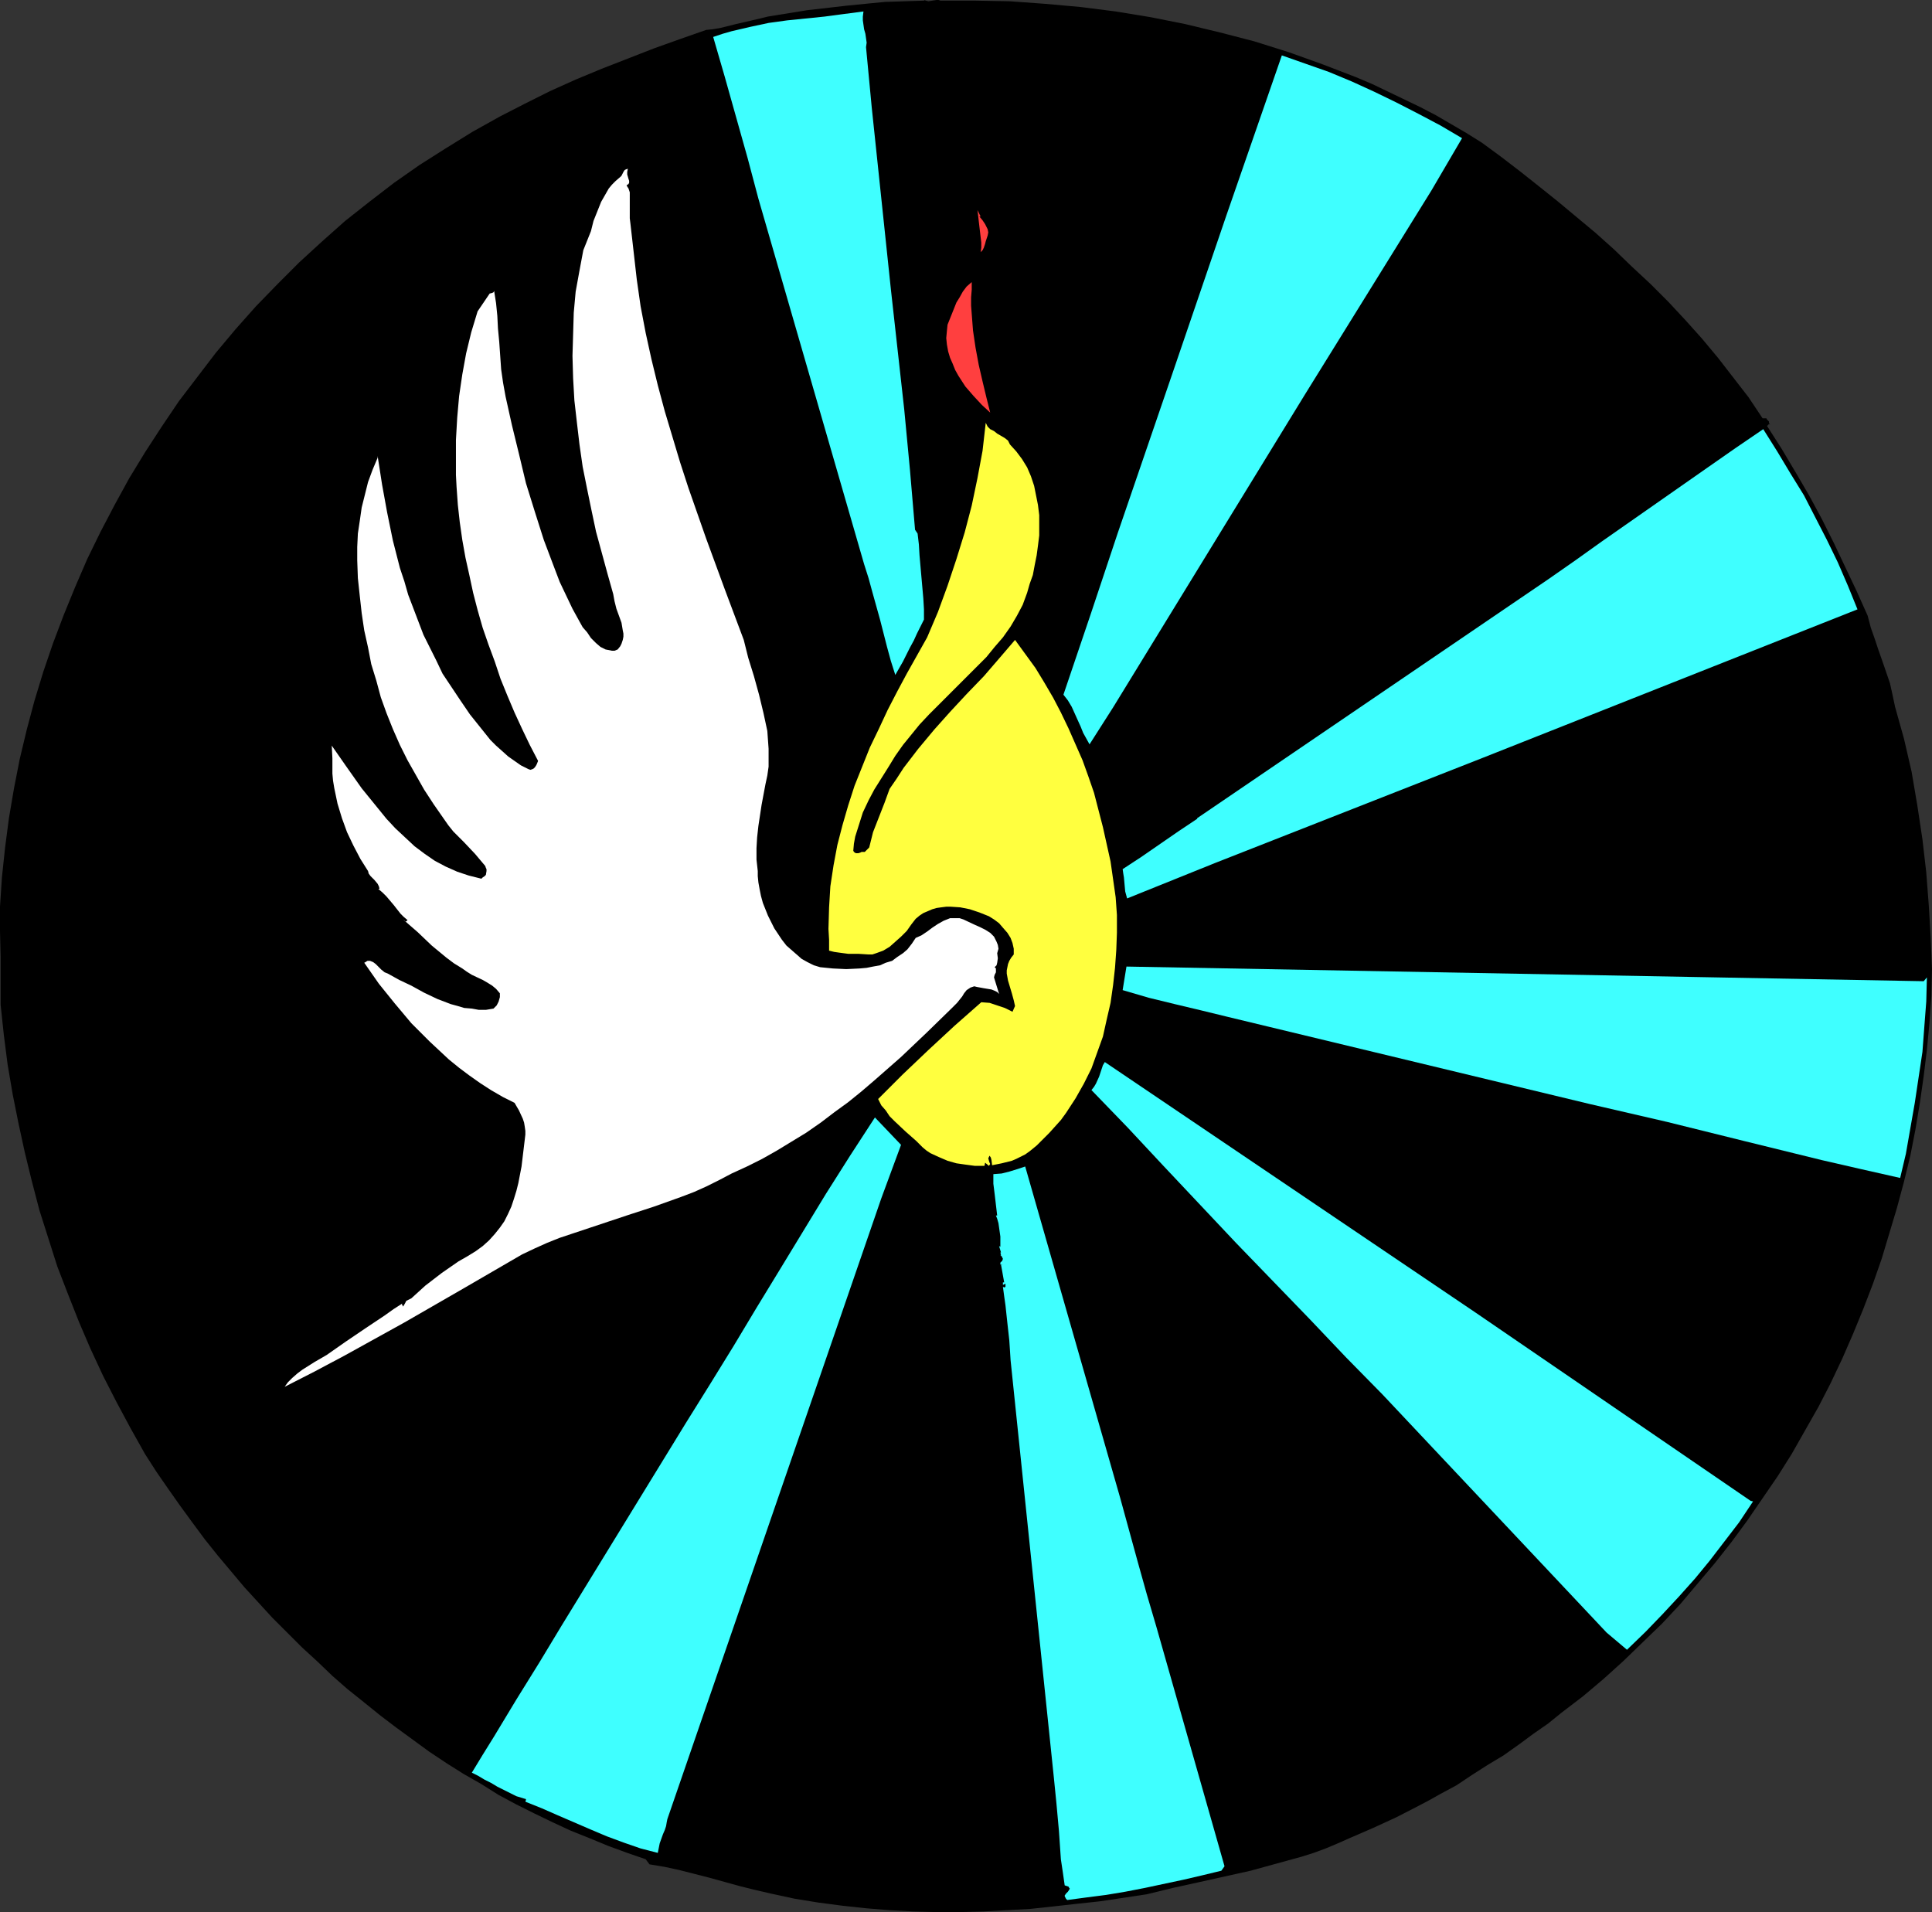
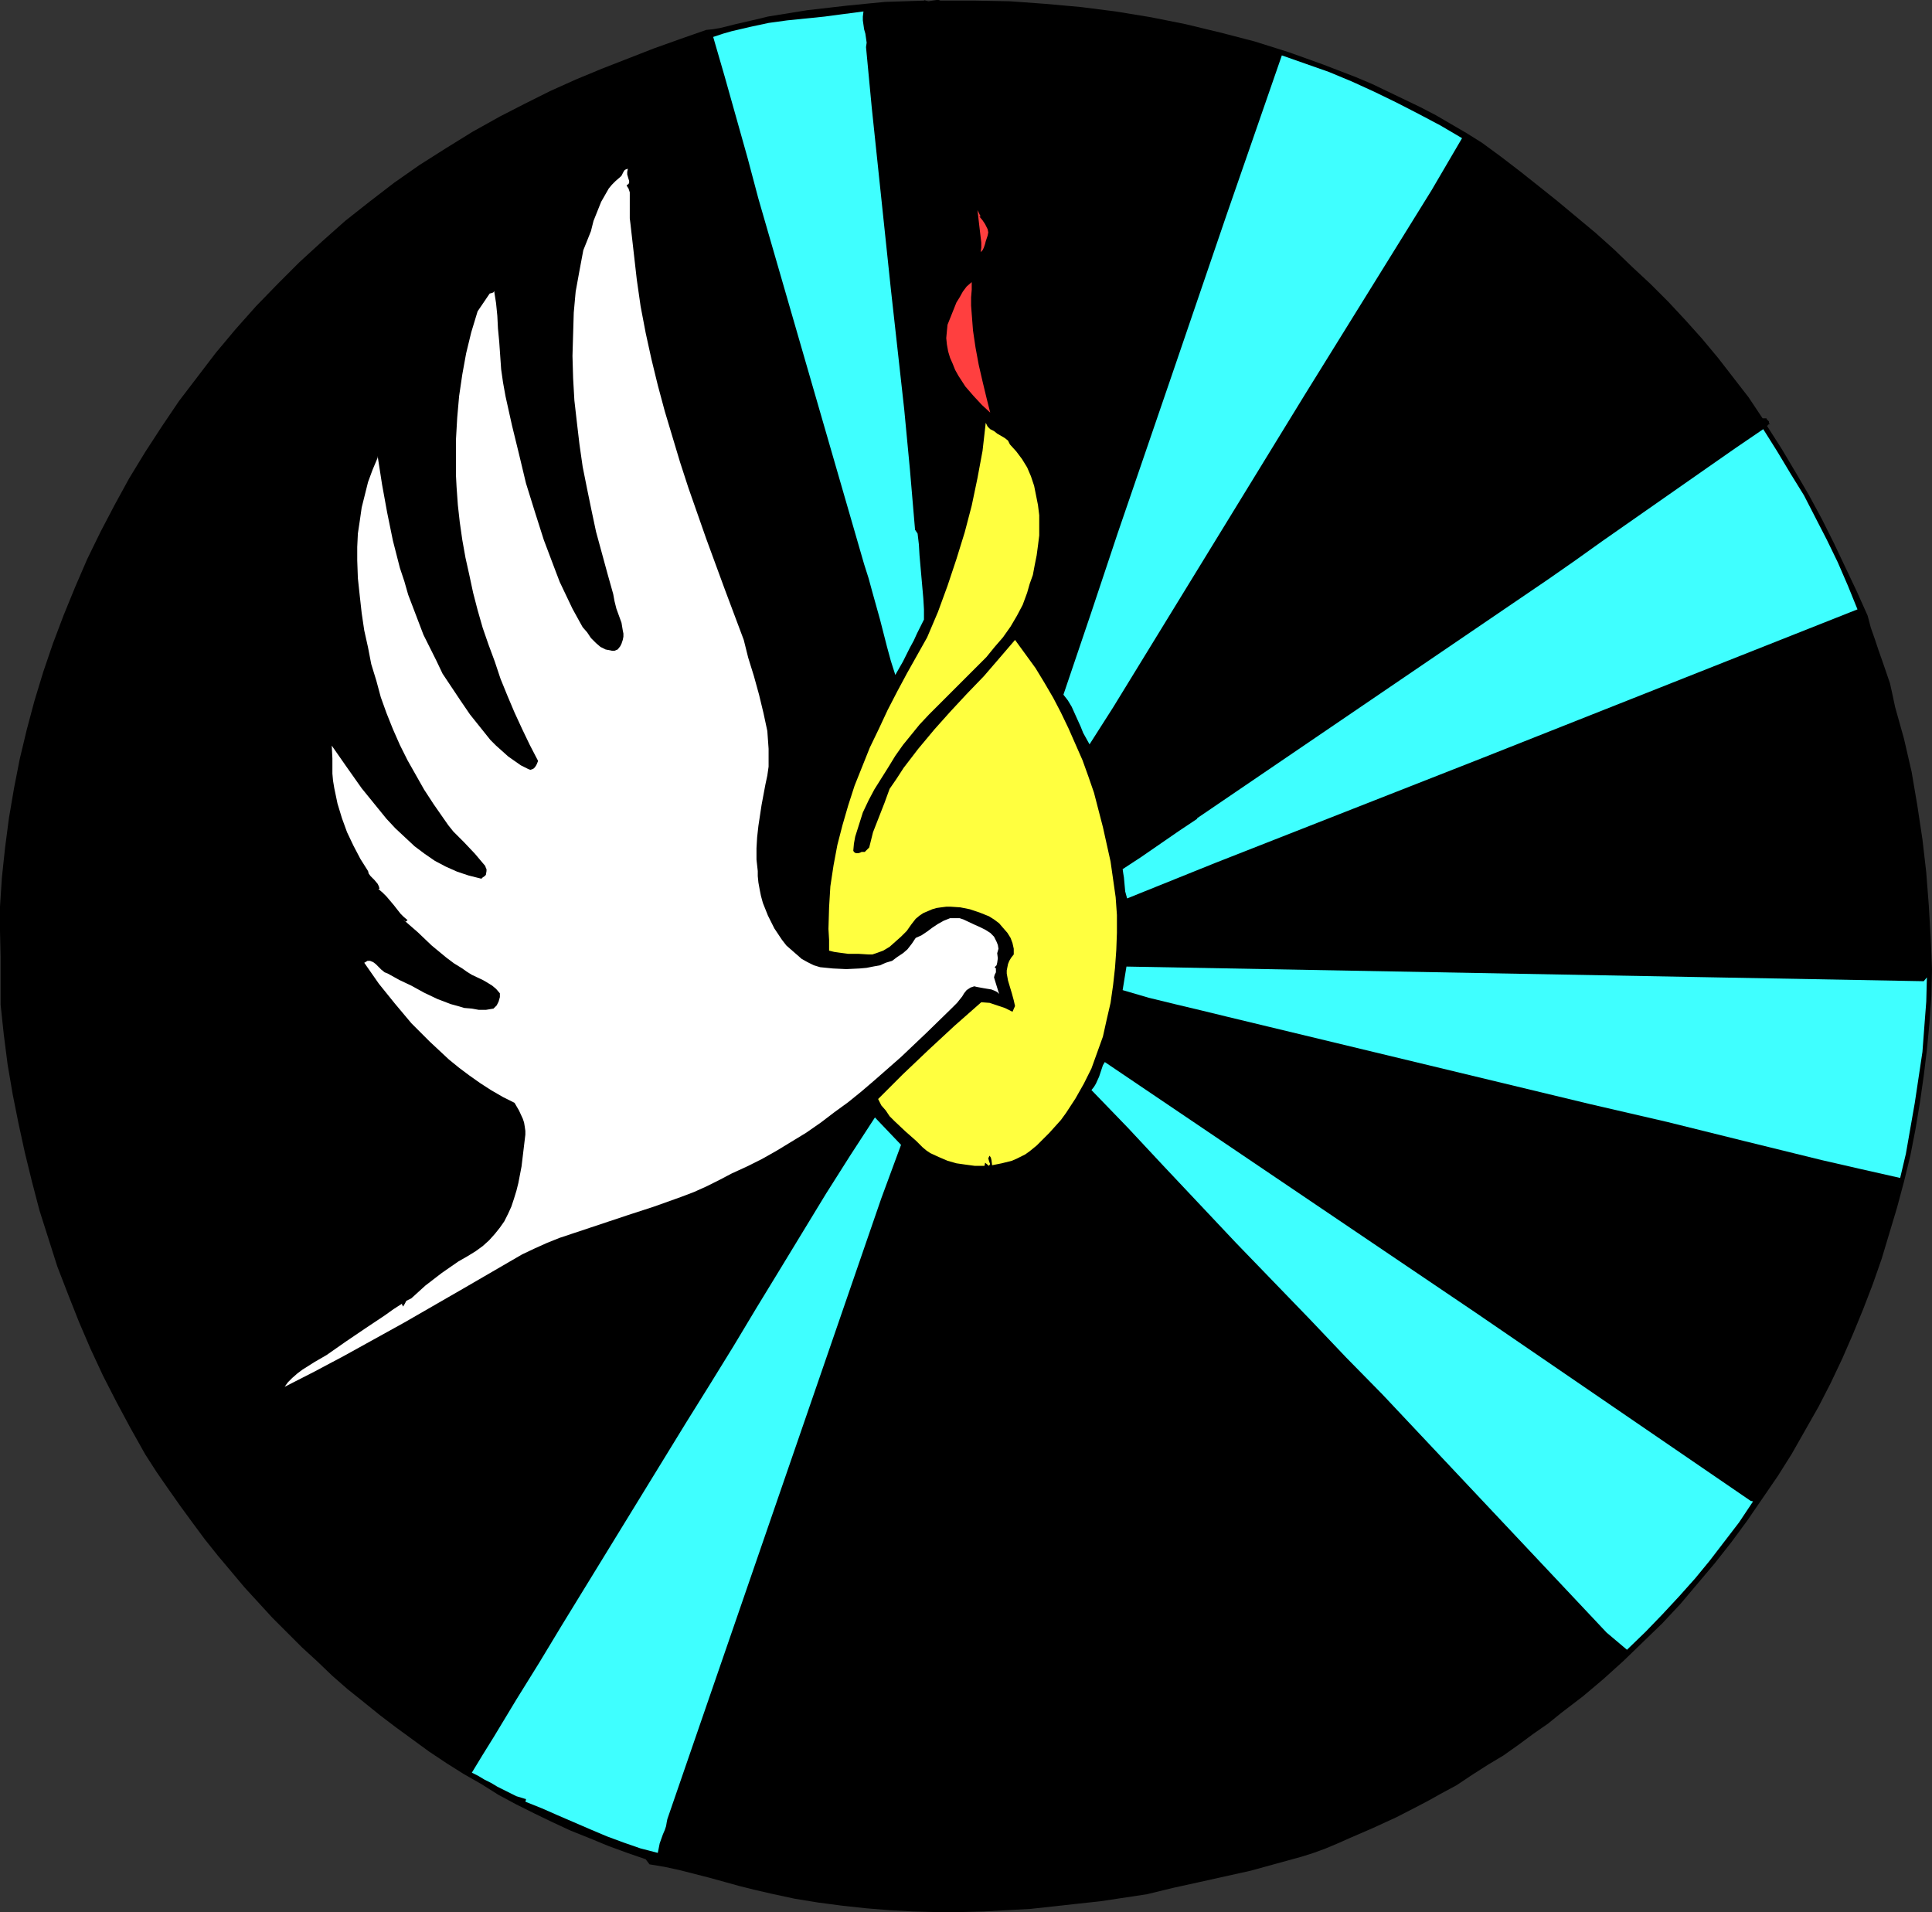
<svg xmlns="http://www.w3.org/2000/svg" xmlns:ns1="http://sodipodi.sourceforge.net/DTD/sodipodi-0.dtd" xmlns:ns2="http://www.inkscape.org/namespaces/inkscape" version="1.0" width="129.724mm" height="128.382mm" id="svg12" ns1:docname="Confirmation 2.wmf">
  <rect width="100%" height="100%" fill="#333333" stroke="none" />
  <ns1:namedview id="namedview12" pagecolor="#ffffff" bordercolor="#000000" borderopacity="0.25" ns2:showpageshadow="2" ns2:pageopacity="0.0" ns2:pagecheckerboard="0" ns2:deskcolor="#d1d1d1" ns2:document-units="mm" />
  <defs id="defs1">
    <pattern id="WMFhbasepattern" patternUnits="userSpaceOnUse" width="6" height="6" x="0" y="0" />
  </defs>
  <path style="fill:#000000;fill-opacity:1;fill-rule:evenodd;stroke:none" d="m 238.683,0.162 h 8.888 l 8.726,0.162 8.888,0.646 9.05,0.808 8.888,1.131 8.888,1.454 8.888,1.777 8.726,2.101 8.726,2.262 8.726,2.747 8.565,3.07 8.403,3.232 4.202,1.777 4.04,1.939 4.04,1.939 4.04,1.939 4.04,2.101 3.878,2.262 3.878,2.262 3.878,2.424 4.848,3.555 4.848,3.716 4.686,3.716 4.848,3.878 4.848,4.039 4.848,4.039 4.686,4.201 4.525,4.363 4.686,4.363 4.525,4.524 4.363,4.686 4.202,4.686 4.04,4.847 3.878,5.009 3.878,5.009 3.555,5.332 h 0.485 0.485 l 0.162,0.323 0.323,0.323 0.162,0.162 v 0.323 l 0.162,0.323 0.162,0.162 -0.323,-0.162 -0.162,0.162 -0.323,0.323 3.717,5.817 3.555,5.978 3.394,5.817 3.232,5.978 3.07,6.14 2.909,6.14 2.909,6.14 2.747,6.14 0.808,3.07 0.97,2.747 0.97,2.908 0.97,2.747 1.939,5.655 0.646,2.908 0.646,3.07 1.131,4.04 1.131,4.04 0.97,4.201 0.97,4.201 1.454,8.564 1.293,8.564 0.97,8.402 0.646,8.402 0.485,8.241 0.323,7.917 -0.162,6.948 -0.485,6.786 -0.646,6.786 -0.808,6.625 -0.97,6.786 -1.131,6.786 -1.293,6.625 -1.616,6.625 -1.778,6.625 -1.939,6.463 -1.939,6.463 -2.262,6.463 -2.424,6.302 -2.586,6.302 -2.747,6.302 -2.909,6.14 -3.07,5.978 -3.394,5.978 -3.394,5.978 -3.555,5.655 -3.878,5.655 -3.878,5.655 -4.04,5.494 -4.202,5.332 -4.363,5.171 -4.363,5.171 -4.686,5.009 -4.848,4.686 -5.01,4.847 -5.01,4.524 -5.171,4.363 -5.494,4.201 -3.394,2.747 -3.717,2.585 -3.717,2.747 -3.878,2.747 -4.04,2.424 -4.04,2.585 -3.878,2.585 -4.202,2.262 -2.586,1.454 -2.747,1.454 -5.656,2.908 -5.979,2.747 -5.979,2.585 -2.909,1.293 -3.07,1.293 -3.07,1.131 -3.07,0.969 -6.464,1.777 -6.464,1.777 -13.09,2.908 -6.626,1.454 -6.626,1.616 -11.797,1.777 -5.979,0.646 -5.818,0.646 -5.979,0.646 -5.979,0.323 -5.818,0.323 -5.979,0.162 h -5.979 l -5.979,-0.162 -5.979,-0.323 -5.979,-0.485 -5.979,-0.646 -6.141,-0.808 -5.979,-0.969 -5.979,-1.293 -4.202,-0.969 -3.878,-0.969 -7.595,-2.101 -7.595,-1.939 -3.717,-0.808 -3.878,-0.646 -0.97,-1.293 -4.686,-1.616 -4.848,-1.777 -4.686,-1.939 -4.848,-1.939 -4.525,-2.101 -4.686,-2.262 -4.525,-2.262 -4.525,-2.424 -4.363,-2.747 -4.525,-2.585 -4.363,-2.747 -4.363,-2.908 -4.202,-3.07 -4.202,-3.07 -4.04,-3.07 -4.202,-3.393 -4.04,-3.232 -3.878,-3.393 -3.878,-3.716 -3.878,-3.555 -3.717,-3.716 -3.717,-3.716 -3.555,-3.878 -3.555,-3.878 -3.394,-4.04 -3.394,-4.04 -3.232,-4.04 -3.232,-4.363 -3.07,-4.201 -3.07,-4.363 -2.909,-4.201 -2.909,-4.524 -3.717,-6.625 -3.555,-6.625 -3.394,-6.625 -3.232,-6.948 -2.909,-6.786 -2.747,-6.948 -2.747,-7.11 -2.262,-7.11 -2.262,-7.11 -1.939,-7.433 -1.778,-7.271 -1.616,-7.433 -1.454,-7.271 -1.293,-7.594 -0.97,-7.594 -0.808,-7.594 v -2.747 -3.07 -3.232 -3.232 L 0,236.23 v -6.14 l 0.485,-7.433 0.808,-7.594 0.97,-7.433 1.293,-7.594 1.454,-7.433 1.778,-7.433 1.939,-7.271 2.262,-7.433 2.424,-7.11 2.747,-7.271 2.909,-7.11 3.07,-7.11 3.394,-6.948 3.555,-6.786 3.717,-6.786 4.04,-6.625 4.202,-6.463 4.363,-6.463 4.686,-6.14 4.686,-6.14 5.01,-5.978 5.171,-5.817 5.494,-5.655 5.494,-5.494 5.818,-5.332 5.818,-5.171 6.141,-4.847 6.302,-4.847 6.464,-4.524 6.626,-4.201 6.787,-4.201 6.949,-3.878 6.302,-3.232 6.464,-3.232 6.464,-2.908 6.626,-2.747 6.626,-2.585 6.626,-2.585 6.787,-2.424 6.464,-2.262 1.616,-0.162 1.939,-0.323 1.939,-0.485 1.939,-0.485 4.202,-0.969 2.101,-0.485 1.939,-0.485 10.019,-1.616 9.858,-1.131 4.848,-0.485 5.01,-0.485 5.01,-0.162 5.01,-0.162 L 234.481,0 v 0 l 0.485,0.162 0.646,0.162 0.97,-0.162 L 237.713,0 h 0.485 z" id="path1" />
  <path style="fill:#3fffff;fill-opacity:1;fill-rule:evenodd;stroke:none" d="m 219.129,2.908 -0.162,1.293 v 0.969 l 0.323,2.262 0.323,1.131 0.162,1.131 0.162,1.131 -0.162,1.131 1.454,15.35 1.616,15.35 3.232,30.7 3.394,30.539 1.454,15.35 1.293,15.189 0.646,0.969 0.323,2.747 0.162,2.747 0.485,5.494 0.485,5.494 0.162,2.747 v 2.585 l -1.778,3.555 -0.808,1.777 -0.97,1.777 -1.778,3.555 -1.939,3.393 -1.131,-3.555 -0.97,-3.555 -1.778,-6.948 -1.939,-6.948 -0.97,-3.555 -1.131,-3.555 -26.826,-92.747 -2.747,-10.341 -2.909,-10.341 -2.909,-10.341 -2.909,-10.018 2.424,-0.808 2.262,-0.646 4.848,-1.131 4.525,-0.969 4.686,-0.646 9.534,-0.969 4.848,-0.646 z" id="path2" />
  <path style="fill:#3fffff;fill-opacity:1;fill-rule:evenodd;stroke:none" d="m 371.033,35.063 -7.757,13.25 -32.158,51.867 -48.642,79.336 -5.979,9.372 -0.808,-1.454 -0.808,-1.454 -0.646,-1.616 -0.808,-1.777 -1.454,-3.232 -0.97,-1.616 -1.131,-1.454 6.949,-20.521 6.787,-20.359 13.898,-40.557 13.736,-40.233 14.059,-40.557 5.979,2.101 5.979,2.101 5.818,2.424 5.656,2.585 5.656,2.747 5.656,2.908 5.494,2.908 z" id="path3" />
  <path style="fill:#ffffff;fill-opacity:1;fill-rule:evenodd;stroke:none" d="m 159.337,42.819 -0.162,0.808 v 0.646 l 0.323,1.131 0.162,0.485 v 0.485 l -0.162,0.323 -0.485,0.323 0.162,0.323 0.323,0.485 0.323,0.969 v 1.131 1.293 1.293 2.908 l 0.162,1.293 0.808,7.11 0.808,7.11 0.97,6.786 1.293,6.786 1.454,6.625 1.616,6.625 1.778,6.625 1.939,6.463 1.939,6.463 2.101,6.463 4.525,12.926 4.686,12.765 4.848,12.926 1.131,4.524 1.454,4.686 1.293,4.686 1.131,4.686 0.97,4.524 0.162,2.262 0.162,2.262 v 2.262 2.262 l -0.323,2.262 -0.485,2.262 -0.97,5.171 -0.808,5.332 -0.323,2.908 -0.162,2.747 v 2.908 l 0.323,2.908 v 1.293 l 0.162,1.616 0.323,1.777 0.323,1.616 0.485,1.777 0.646,1.616 0.646,1.616 0.808,1.616 0.808,1.616 0.97,1.454 0.97,1.454 1.131,1.454 1.293,1.131 1.293,1.131 1.293,1.131 1.454,0.808 1.616,0.808 1.616,0.485 3.232,0.323 3.394,0.162 3.394,-0.162 1.778,-0.162 1.616,-0.323 1.778,-0.323 1.454,-0.646 1.616,-0.485 1.293,-0.969 1.454,-0.969 1.131,-0.969 1.131,-1.454 0.97,-1.454 1.454,-0.646 1.454,-0.969 1.293,-0.969 1.454,-0.969 1.454,-0.808 1.616,-0.646 h 0.808 0.808 0.808 l 0.97,0.323 2.747,1.293 1.454,0.646 1.293,0.646 1.293,0.808 0.97,0.969 0.323,0.646 0.323,0.646 0.323,0.808 0.162,0.969 -0.323,1.131 0.162,1.293 -0.162,1.131 -0.162,0.646 -0.485,0.485 0.323,0.323 v 0.162 0.808 l -0.323,0.646 -0.162,0.646 1.293,4.201 -0.485,-0.485 -0.646,-0.323 -0.808,-0.323 -0.97,-0.162 -0.97,-0.162 -1.778,-0.323 -0.646,-0.162 -0.97,0.323 -0.97,0.646 -0.646,0.808 -0.485,0.808 -1.293,1.616 -0.808,0.808 -0.646,0.646 -6.302,6.14 -6.464,6.14 -6.626,5.817 -3.394,2.908 -3.394,2.747 -3.555,2.585 -3.394,2.585 -3.717,2.585 -3.717,2.262 -3.717,2.262 -3.717,2.101 -3.878,1.939 -3.878,1.777 -3.07,1.616 -3.232,1.616 -3.232,1.454 -3.394,1.293 -6.787,2.424 -6.949,2.262 -6.787,2.262 -6.787,2.262 -3.394,1.131 -3.232,1.293 -3.232,1.454 -3.07,1.454 -15.029,8.725 -14.867,8.564 -7.595,4.201 -7.595,4.201 -7.595,4.04 -7.595,3.878 0.808,-1.131 1.131,-1.131 1.293,-1.131 1.293,-0.969 3.07,-1.939 3.07,-1.777 4.848,-3.393 5.01,-3.393 4.848,-3.232 2.262,-1.616 2.262,-1.454 -0.162,0.162 0.323,0.646 0.485,-0.808 0.323,-0.646 0.646,-0.323 0.646,-0.323 1.778,-1.616 1.778,-1.616 2.101,-1.616 2.101,-1.616 4.202,-2.908 2.262,-1.293 2.101,-1.293 1.778,-1.293 1.616,-1.454 1.454,-1.616 1.293,-1.616 1.131,-1.616 0.97,-1.939 0.808,-1.777 0.646,-1.939 0.646,-2.101 0.485,-1.939 0.808,-4.201 0.485,-4.04 0.485,-4.04 v -0.969 l -0.162,-1.131 -0.162,-0.969 -0.323,-0.969 -0.97,-2.101 -1.131,-1.939 -2.909,-1.454 -3.07,-1.777 -2.747,-1.777 -2.747,-1.939 -2.586,-1.939 -2.586,-2.101 -2.424,-2.262 -2.424,-2.262 -2.424,-2.424 -2.262,-2.262 -4.202,-5.009 -4.04,-5.009 -3.717,-5.332 0.323,-0.162 0.485,-0.323 h 0.323 0.323 l 0.808,0.323 0.646,0.485 1.454,1.454 0.808,0.646 0.808,0.323 2.909,1.616 3.07,1.454 3.232,1.777 3.394,1.616 3.394,1.293 1.778,0.485 1.616,0.485 1.939,0.162 1.778,0.323 h 1.778 l 1.939,-0.323 0.808,-0.808 0.485,-0.969 0.323,-1.131 v -0.969 l -0.97,-1.131 -0.97,-0.808 -1.293,-0.808 -1.131,-0.646 -2.747,-1.293 -1.293,-0.808 -1.131,-0.808 -2.101,-1.293 -1.939,-1.454 -3.717,-3.07 -3.555,-3.393 -3.717,-3.232 0.323,0.323 0.162,0.162 h 0.162 0.162 l 0.323,-0.323 -0.97,-0.808 -0.808,-0.808 -1.778,-2.262 -1.778,-2.101 -0.97,-0.969 -1.131,-0.969 h 0.323 l -0.162,-0.646 -0.323,-0.646 -0.808,-0.969 -0.97,-0.969 -0.485,-0.646 -0.162,-0.646 -1.939,-3.07 -1.778,-3.393 -1.616,-3.393 -1.293,-3.555 -1.131,-3.716 -0.808,-3.878 -0.323,-1.939 -0.162,-1.777 v -1.939 -1.939 l -0.162,-3.232 3.717,5.332 3.878,5.494 4.202,5.171 2.101,2.585 2.262,2.424 2.424,2.262 2.424,2.262 2.586,1.939 2.586,1.777 2.747,1.454 2.909,1.293 2.909,0.969 3.232,0.808 0.323,-0.323 0.485,-0.323 0.323,-0.323 0.162,-0.969 v -0.485 l -0.162,-0.323 -0.162,-0.485 -2.586,-3.07 -2.747,-2.908 -2.747,-2.747 -1.293,-1.616 -1.131,-1.616 -2.586,-3.716 -2.424,-3.716 -2.101,-3.716 -2.101,-3.716 -1.939,-3.878 -1.778,-4.04 -1.616,-4.04 -1.454,-4.04 -1.131,-4.201 -1.293,-4.201 -0.808,-4.201 -0.97,-4.363 -0.646,-4.363 -0.485,-4.363 -0.485,-4.524 -0.162,-4.524 v -3.393 l 0.162,-3.393 0.485,-3.232 0.485,-3.393 0.808,-3.232 0.808,-3.232 1.131,-3.07 1.293,-3.07 v -0.485 l 1.131,7.271 1.293,7.11 1.454,7.11 1.778,6.948 1.131,3.393 0.97,3.393 1.293,3.393 1.293,3.393 1.293,3.393 1.616,3.232 1.616,3.232 1.616,3.393 4.525,6.786 2.424,3.555 2.586,3.232 2.586,3.232 1.454,1.454 1.454,1.293 1.616,1.454 1.616,1.131 1.616,1.131 1.939,0.969 0.485,0.162 0.485,-0.162 0.323,-0.162 0.323,-0.323 0.323,-0.485 0.162,-0.323 0.323,-0.808 -2.101,-4.04 -1.939,-4.04 -1.939,-4.201 -1.778,-4.201 -1.778,-4.363 -1.454,-4.363 -1.616,-4.363 -1.454,-4.201 -1.293,-4.524 -1.131,-4.363 -0.97,-4.524 -0.97,-4.363 -0.808,-4.524 -0.646,-4.524 -0.485,-4.363 -0.323,-4.524 -0.162,-3.07 v -3.07 -5.817 l 0.323,-5.655 0.485,-5.494 0.808,-5.494 0.97,-5.332 1.293,-5.332 1.616,-5.332 3.07,-4.524 0.646,-0.162 0.323,-0.162 0.162,-0.323 0.485,3.07 0.323,3.232 0.162,3.232 0.323,3.393 0.485,6.948 0.485,3.393 0.646,3.555 1.616,7.271 1.778,7.271 1.778,7.433 2.262,7.271 2.262,7.11 2.747,7.271 1.293,3.393 1.616,3.393 1.616,3.393 1.778,3.232 0.808,1.454 1.131,1.293 0.97,1.454 1.293,1.293 1.131,0.969 0.646,0.323 0.646,0.323 0.808,0.162 0.808,0.162 h 0.646 l 0.808,-0.323 0.646,-0.808 0.323,-0.646 0.323,-0.969 0.162,-0.808 v -0.808 l -0.162,-0.808 -0.323,-1.939 -0.646,-1.777 -0.646,-1.777 -0.485,-1.939 -0.323,-1.777 -1.454,-5.171 -1.454,-5.332 -1.454,-5.332 -1.131,-5.332 -1.131,-5.494 -1.131,-5.655 -0.808,-5.655 -0.646,-5.494 -0.646,-5.655 -0.323,-5.655 -0.162,-5.655 0.162,-5.494 0.162,-5.494 0.485,-5.332 0.97,-5.332 0.97,-5.171 0.97,-2.424 0.97,-2.424 0.646,-2.585 0.97,-2.424 0.97,-2.424 1.293,-2.262 0.646,-1.131 0.808,-0.969 0.97,-0.969 1.131,-0.969 0.323,-0.323 0.323,-0.646 0.162,-0.323 0.323,-0.485 0.323,-0.162 z" id="path4" />
  <path style="fill:#ff3f3f;fill-opacity:1;fill-rule:evenodd;stroke:none" d="m 248.541,54.937 0.808,0.969 0.646,0.969 0.323,0.646 0.323,0.646 0.162,0.808 -0.162,0.808 -0.323,0.969 -0.162,0.485 -0.162,0.646 -0.323,0.969 -0.323,0.646 -0.485,0.485 0.162,-1.131 v -1.293 l -0.323,-2.747 -0.323,-2.747 -0.162,-1.454 -0.162,-1.293 0.808,1.616 z" id="path5" />
  <path style="fill:#ff3f3f;fill-opacity:1;fill-rule:evenodd;stroke:none" d="m 251.288,104.704 -2.101,-1.939 -2.101,-2.262 -2.101,-2.424 -1.778,-2.747 -0.808,-1.454 -0.646,-1.616 -0.646,-1.454 -0.485,-1.616 -0.323,-1.777 -0.162,-1.616 0.162,-1.777 0.162,-1.616 2.262,-5.655 0.808,-1.293 0.808,-1.454 0.97,-1.293 1.293,-1.131 v 1.939 l -0.162,1.939 v 2.101 l 0.162,2.101 0.323,4.201 0.646,4.363 0.808,4.363 0.97,4.201 0.97,4.039 z" id="path6" />
  <path style="fill:#ffff3f;fill-opacity:1;fill-rule:evenodd;stroke:none" d="m 256.297,112.783 1.616,1.777 1.454,1.939 1.293,2.101 0.97,2.262 0.808,2.424 0.485,2.424 0.485,2.424 0.323,2.585 v 2.585 2.585 l -0.323,2.585 -0.323,2.424 -0.485,2.424 -0.485,2.585 -0.808,2.262 -0.646,2.262 -1.131,3.07 -1.454,2.747 -1.616,2.747 -1.939,2.747 -2.101,2.424 -2.101,2.585 -4.848,4.847 -4.848,4.847 -4.848,4.847 -2.424,2.585 -2.101,2.585 -2.101,2.585 -1.939,2.747 -1.778,2.908 -3.555,5.655 -1.454,2.747 -1.454,3.07 -0.97,3.07 -0.97,3.07 -0.323,1.777 -0.162,1.777 0.162,0.323 0.485,0.323 h 0.323 0.323 l 0.485,-0.162 0.323,-0.162 h 0.485 0.323 l 1.131,-1.131 0.485,-1.939 0.485,-1.939 1.454,-3.716 1.454,-3.716 1.293,-3.555 1.778,-2.585 1.778,-2.747 3.717,-4.847 4.04,-4.847 4.04,-4.524 4.202,-4.524 4.363,-4.524 4.04,-4.686 3.878,-4.524 2.586,3.555 2.586,3.555 2.262,3.716 2.262,3.878 1.939,3.716 1.939,4.04 1.778,4.04 1.778,4.04 1.454,4.04 1.454,4.201 1.131,4.363 1.131,4.363 0.97,4.363 0.97,4.363 0.646,4.524 0.646,4.524 0.323,4.524 v 4.524 l -0.162,4.363 -0.323,4.524 -0.485,4.363 -0.646,4.524 -0.97,4.201 -0.97,4.363 -1.454,4.04 -1.454,4.04 -1.939,3.878 -2.101,3.716 -2.424,3.716 -1.293,1.777 -1.454,1.616 -1.454,1.616 -1.616,1.616 -1.616,1.616 -1.778,1.454 -1.131,0.808 -2.262,1.131 -1.131,0.485 -2.586,0.646 -2.424,0.485 -0.162,-1.293 -0.162,-0.646 -0.323,-0.485 -0.323,0.646 0.162,0.646 0.162,0.485 0.162,0.323 -0.323,0.485 -0.97,-0.808 -0.162,0.808 h -2.424 l -2.424,-0.323 -2.262,-0.323 -2.262,-0.646 -2.262,-0.969 -2.101,-0.969 -0.97,-0.646 -0.97,-0.808 -0.808,-0.808 -0.808,-0.808 -2.747,-2.424 -2.747,-2.585 -1.293,-1.293 -0.97,-1.454 -1.131,-1.293 -0.808,-1.616 3.07,-3.07 3.07,-3.07 6.626,-6.302 6.626,-6.14 6.787,-5.978 2.101,0.162 1.939,0.646 1.939,0.646 1.939,0.969 0.646,-1.454 -0.323,-1.454 -0.485,-1.777 -0.97,-3.232 -0.323,-1.777 v -0.808 l 0.162,-0.808 0.162,-0.808 0.323,-0.808 0.485,-0.808 0.646,-0.808 v -1.454 l -0.323,-1.454 -0.485,-1.293 -0.808,-1.293 -1.131,-1.293 -0.97,-1.131 -1.293,-0.969 -1.293,-0.808 -2.424,-0.969 -2.424,-0.808 -2.424,-0.485 -2.424,-0.162 h -1.131 l -1.293,0.162 -1.131,0.162 -1.131,0.323 -1.131,0.485 -1.131,0.485 -0.97,0.646 -0.97,0.808 -1.131,1.454 -1.131,1.616 -1.454,1.454 -1.454,1.293 -1.454,1.293 -1.616,0.969 -1.778,0.646 -0.97,0.323 h -0.97 l -2.586,-0.162 h -1.293 -1.293 l -2.424,-0.323 -1.131,-0.162 -1.293,-0.323 v -2.747 l -0.162,-2.747 0.162,-5.494 0.323,-5.332 0.808,-5.332 0.97,-5.171 1.293,-5.009 1.454,-5.009 1.616,-5.009 1.939,-4.847 1.939,-4.847 2.262,-4.686 2.262,-4.847 2.424,-4.686 2.424,-4.524 5.171,-9.21 2.747,-6.463 2.424,-6.625 2.262,-6.786 2.101,-6.786 1.778,-6.786 1.454,-6.948 1.293,-6.948 0.808,-7.11 0.485,0.969 0.646,0.646 0.97,0.485 0.808,0.646 1.939,1.131 0.808,0.646 z" id="path7" />
  <path style="fill:#3fffff;fill-opacity:1;fill-rule:evenodd;stroke:none" d="m 471.387,154.632 -95.021,37.648 -22.624,8.887 -22.624,8.887 -22.624,8.887 -22.462,9.048 -0.485,-1.777 -0.162,-1.777 -0.162,-1.777 -0.162,-0.969 -0.162,-1.131 4.686,-3.07 4.686,-3.232 4.686,-3.232 4.848,-3.232 v -0.162 l 89.041,-60.592 6.949,-4.847 6.787,-4.847 13.413,-9.372 13.413,-9.372 6.949,-4.847 7.11,-4.847 3.555,5.655 3.394,5.655 3.394,5.494 2.909,5.655 2.909,5.655 2.747,5.655 2.586,5.978 z" id="path8" />
  <path style="fill:#3fffff;fill-opacity:1;fill-rule:evenodd;stroke:none" d="m 489.001,248.025 -0.162,6.14 -0.485,6.302 -0.485,6.463 -0.97,6.463 -0.97,6.463 -1.131,6.463 -1.131,6.463 -1.454,6.14 -10.019,-2.262 -9.858,-2.262 -19.715,-4.847 -19.554,-4.847 -19.554,-4.524 -91.95,-22.136 -6.626,-1.616 -6.787,-1.616 -6.626,-1.616 -6.626,-1.939 0.97,-5.978 202.323,3.716 z" id="path9" />
  <path style="fill:#3fffff;fill-opacity:1;fill-rule:evenodd;stroke:none" d="m 444.238,380.844 0.646,0.162 -3.555,5.332 -3.717,4.847 -3.717,4.847 -3.717,4.524 -4.04,4.524 -4.202,4.524 -4.363,4.524 -4.686,4.524 -5.171,-4.363 -56.883,-60.431 -9.211,-9.372 -9.211,-9.695 -18.746,-19.39 -18.422,-19.551 -9.05,-9.695 -9.211,-9.533 0.646,-0.808 0.485,-0.808 0.808,-1.777 0.646,-1.939 0.323,-0.969 0.485,-0.808 94.213,63.663 z" id="path10" />
  <path style="fill:#3fffff;fill-opacity:1;fill-rule:evenodd;stroke:none" d="m 223.654,304.093 -54.298,157.54 -0.162,0.808 -0.162,0.969 -0.323,0.969 -0.485,1.131 -0.808,2.262 -0.485,2.424 -4.363,-1.131 -4.202,-1.454 -4.363,-1.616 -4.202,-1.777 -8.242,-3.555 -4.04,-1.777 -4.04,-1.616 -0.162,-0.162 v 0 l 0.162,-0.323 v -0.162 l -0.162,-0.162 h -0.162 l -0.485,-0.162 -1.616,-0.485 -1.616,-0.808 -3.232,-1.616 -1.616,-0.969 -1.616,-0.808 -1.616,-0.969 -1.616,-0.808 2.747,-4.524 2.909,-4.686 5.656,-9.372 5.818,-9.372 5.656,-9.372 31.512,-51.382 6.141,-9.856 5.979,-9.695 5.818,-9.695 5.818,-9.533 11.797,-19.39 6.141,-9.695 6.302,-9.695 6.626,6.948 z" id="path11" />
-   <path style="fill:#3fffff;fill-opacity:1;fill-rule:evenodd;stroke:none" d="m 284.254,380.036 2.262,8.241 2.262,8.241 2.262,8.079 2.424,8.241 17.291,60.754 -0.808,1.131 -4.686,1.131 -4.848,1.131 -9.858,2.101 -5.01,0.969 -4.848,0.808 -5.01,0.646 -4.848,0.646 -0.323,-0.323 -0.162,-0.323 -0.162,-0.323 v -0.162 l 0.323,-0.485 0.485,-0.485 0.323,-0.485 0.162,-0.323 -0.162,-0.162 -0.162,-0.323 -0.485,-0.162 -0.485,-0.162 -0.485,-3.393 -0.485,-3.232 -0.485,-7.11 -0.646,-7.11 -0.323,-3.232 -0.323,-3.232 -10.989,-105.996 -0.162,-2.585 -0.162,-2.424 -0.485,-4.363 -0.485,-4.524 -0.323,-2.262 -0.323,-2.424 0.323,0.162 0.323,-0.162 v -0.323 -0.323 -0.162 l -0.646,0.323 V 325.422 h 0.323 l -0.808,-4.524 0.323,0.162 -0.162,-0.162 h -0.323 v -0.323 -0.162 l 0.323,-0.323 0.162,-0.162 0.162,-0.485 -0.162,-0.323 -0.162,-0.323 -0.323,-0.323 h 0.162 l -0.162,-0.646 h 0.162 l -0.485,-1.616 0.323,0.162 v -0.646 -0.969 -0.969 l -0.162,-1.131 -0.323,-2.262 -0.323,-1.131 -0.323,-0.808 h 0.323 l -0.323,-2.747 -0.323,-2.747 -0.323,-2.585 v -1.293 -1.131 l 2.101,-0.162 1.939,-0.485 2.101,-0.646 1.939,-0.646 z" id="path12" />
</svg>